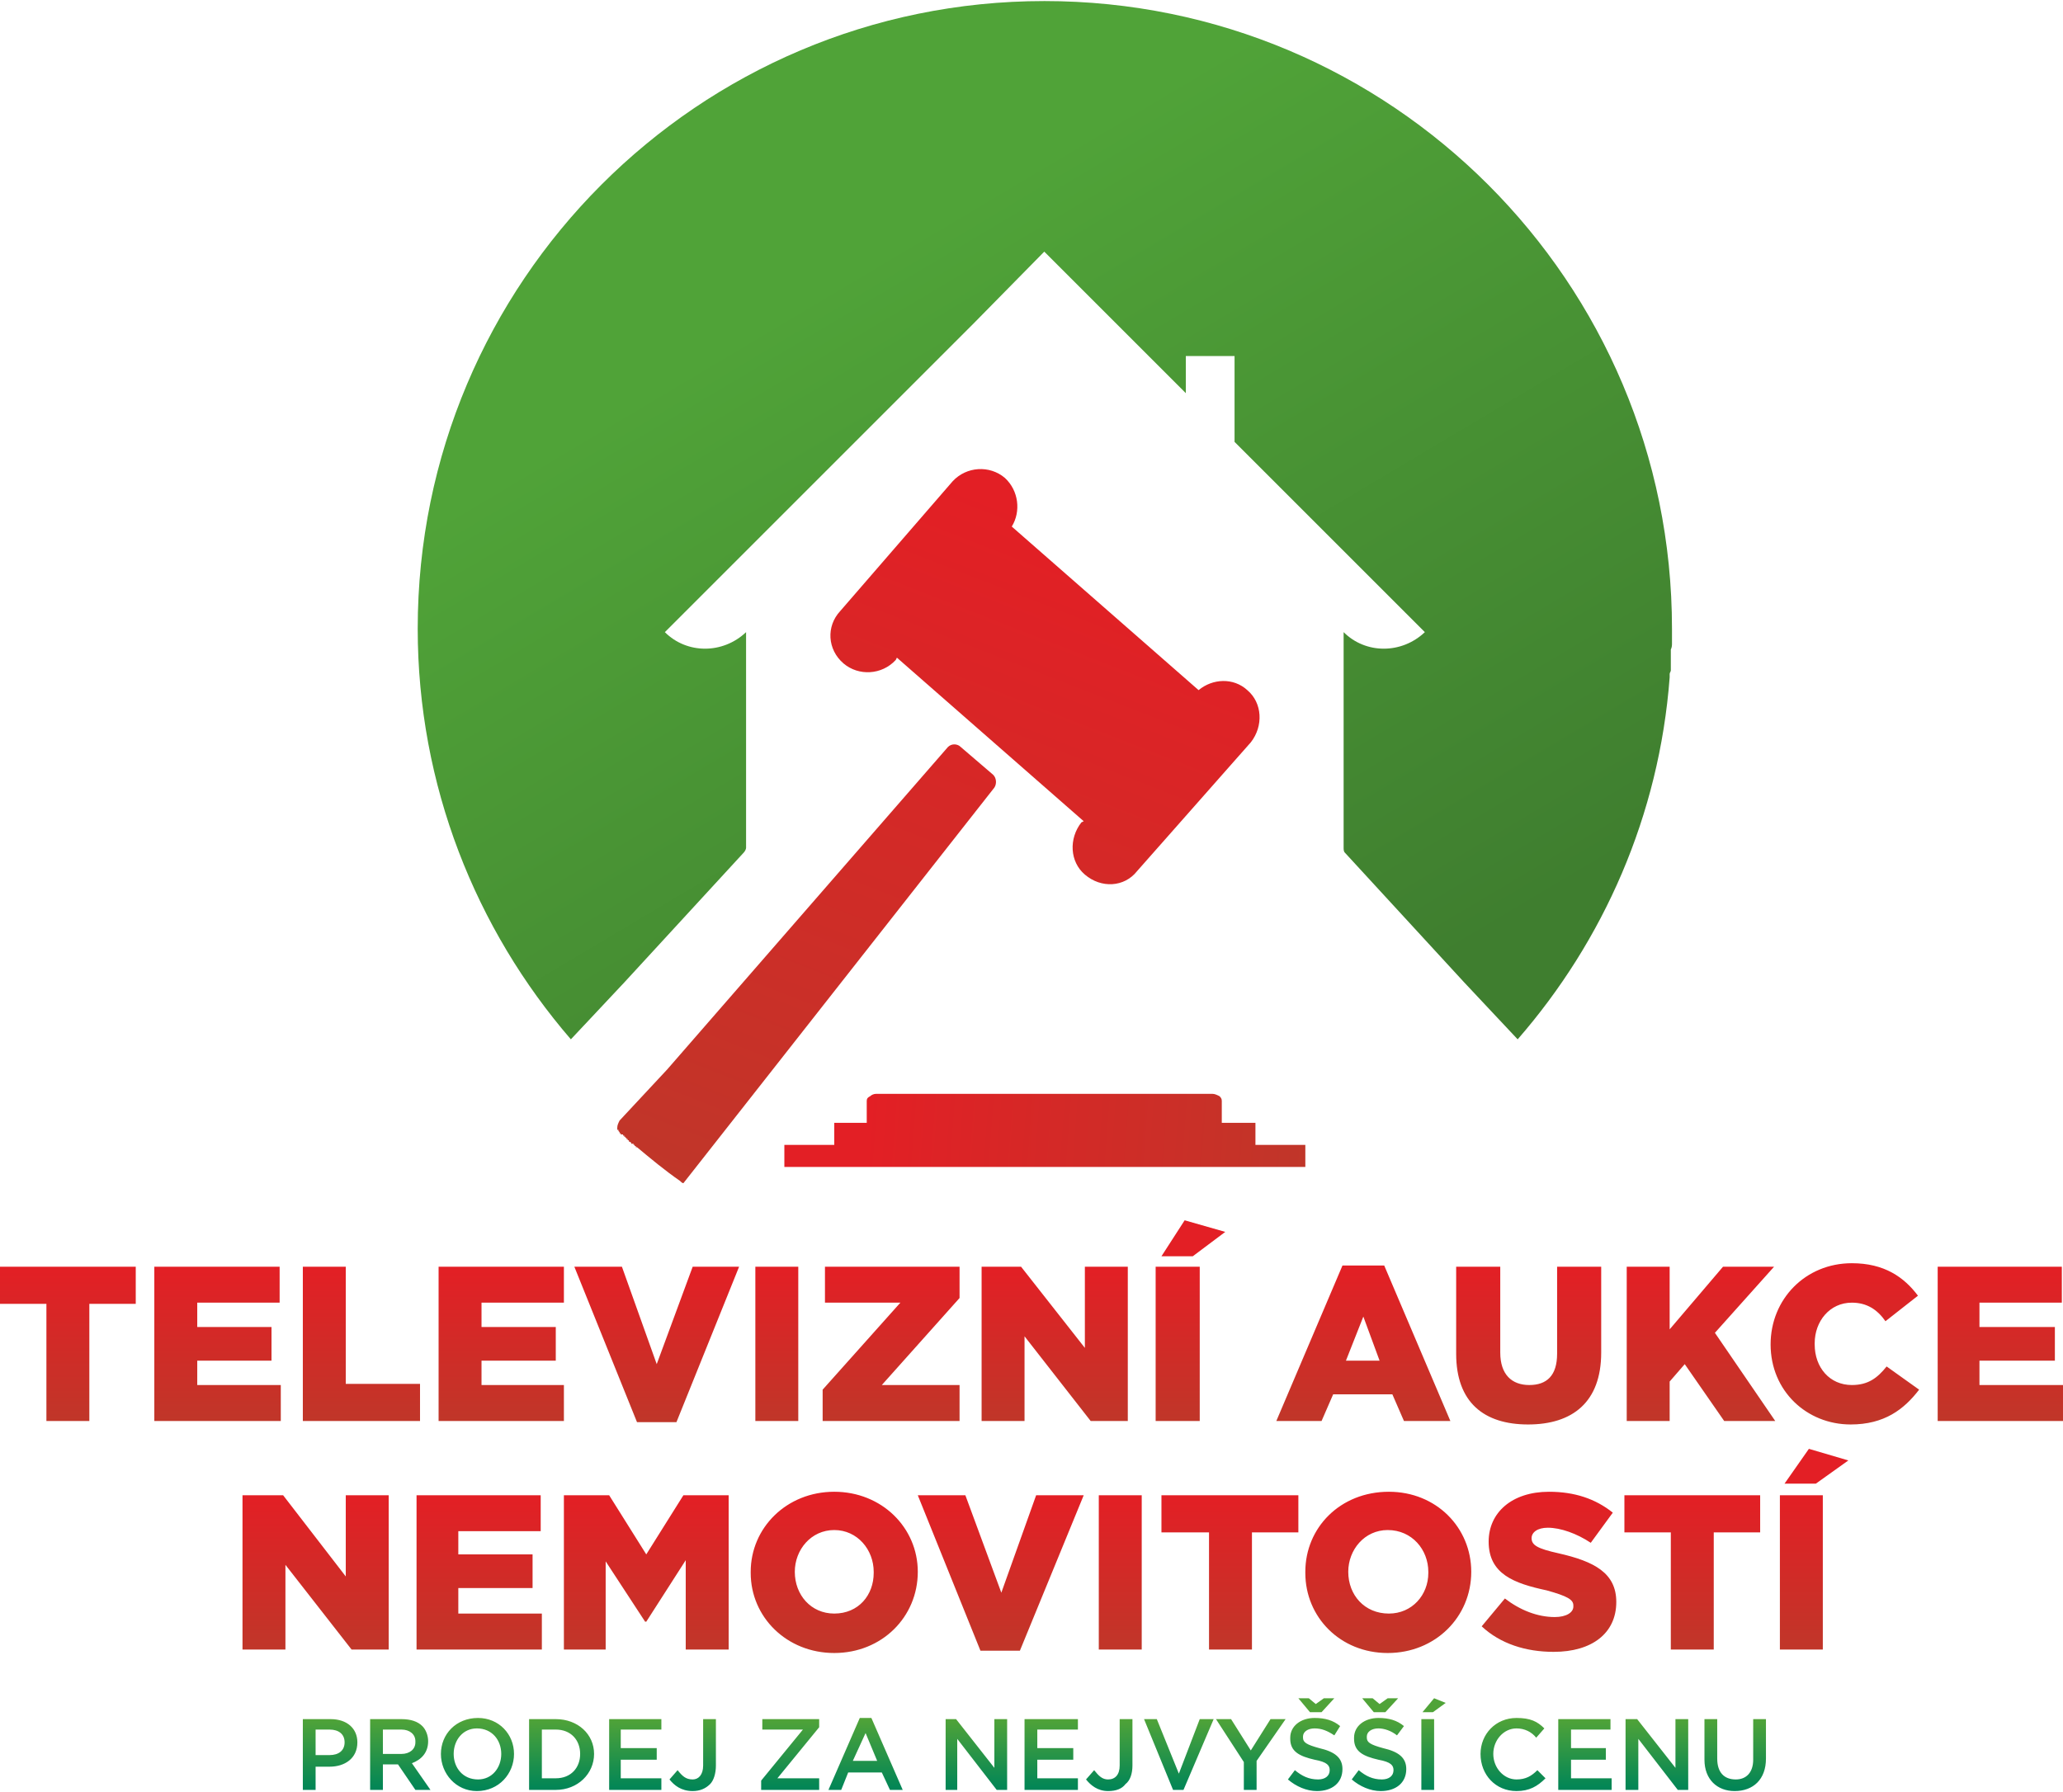
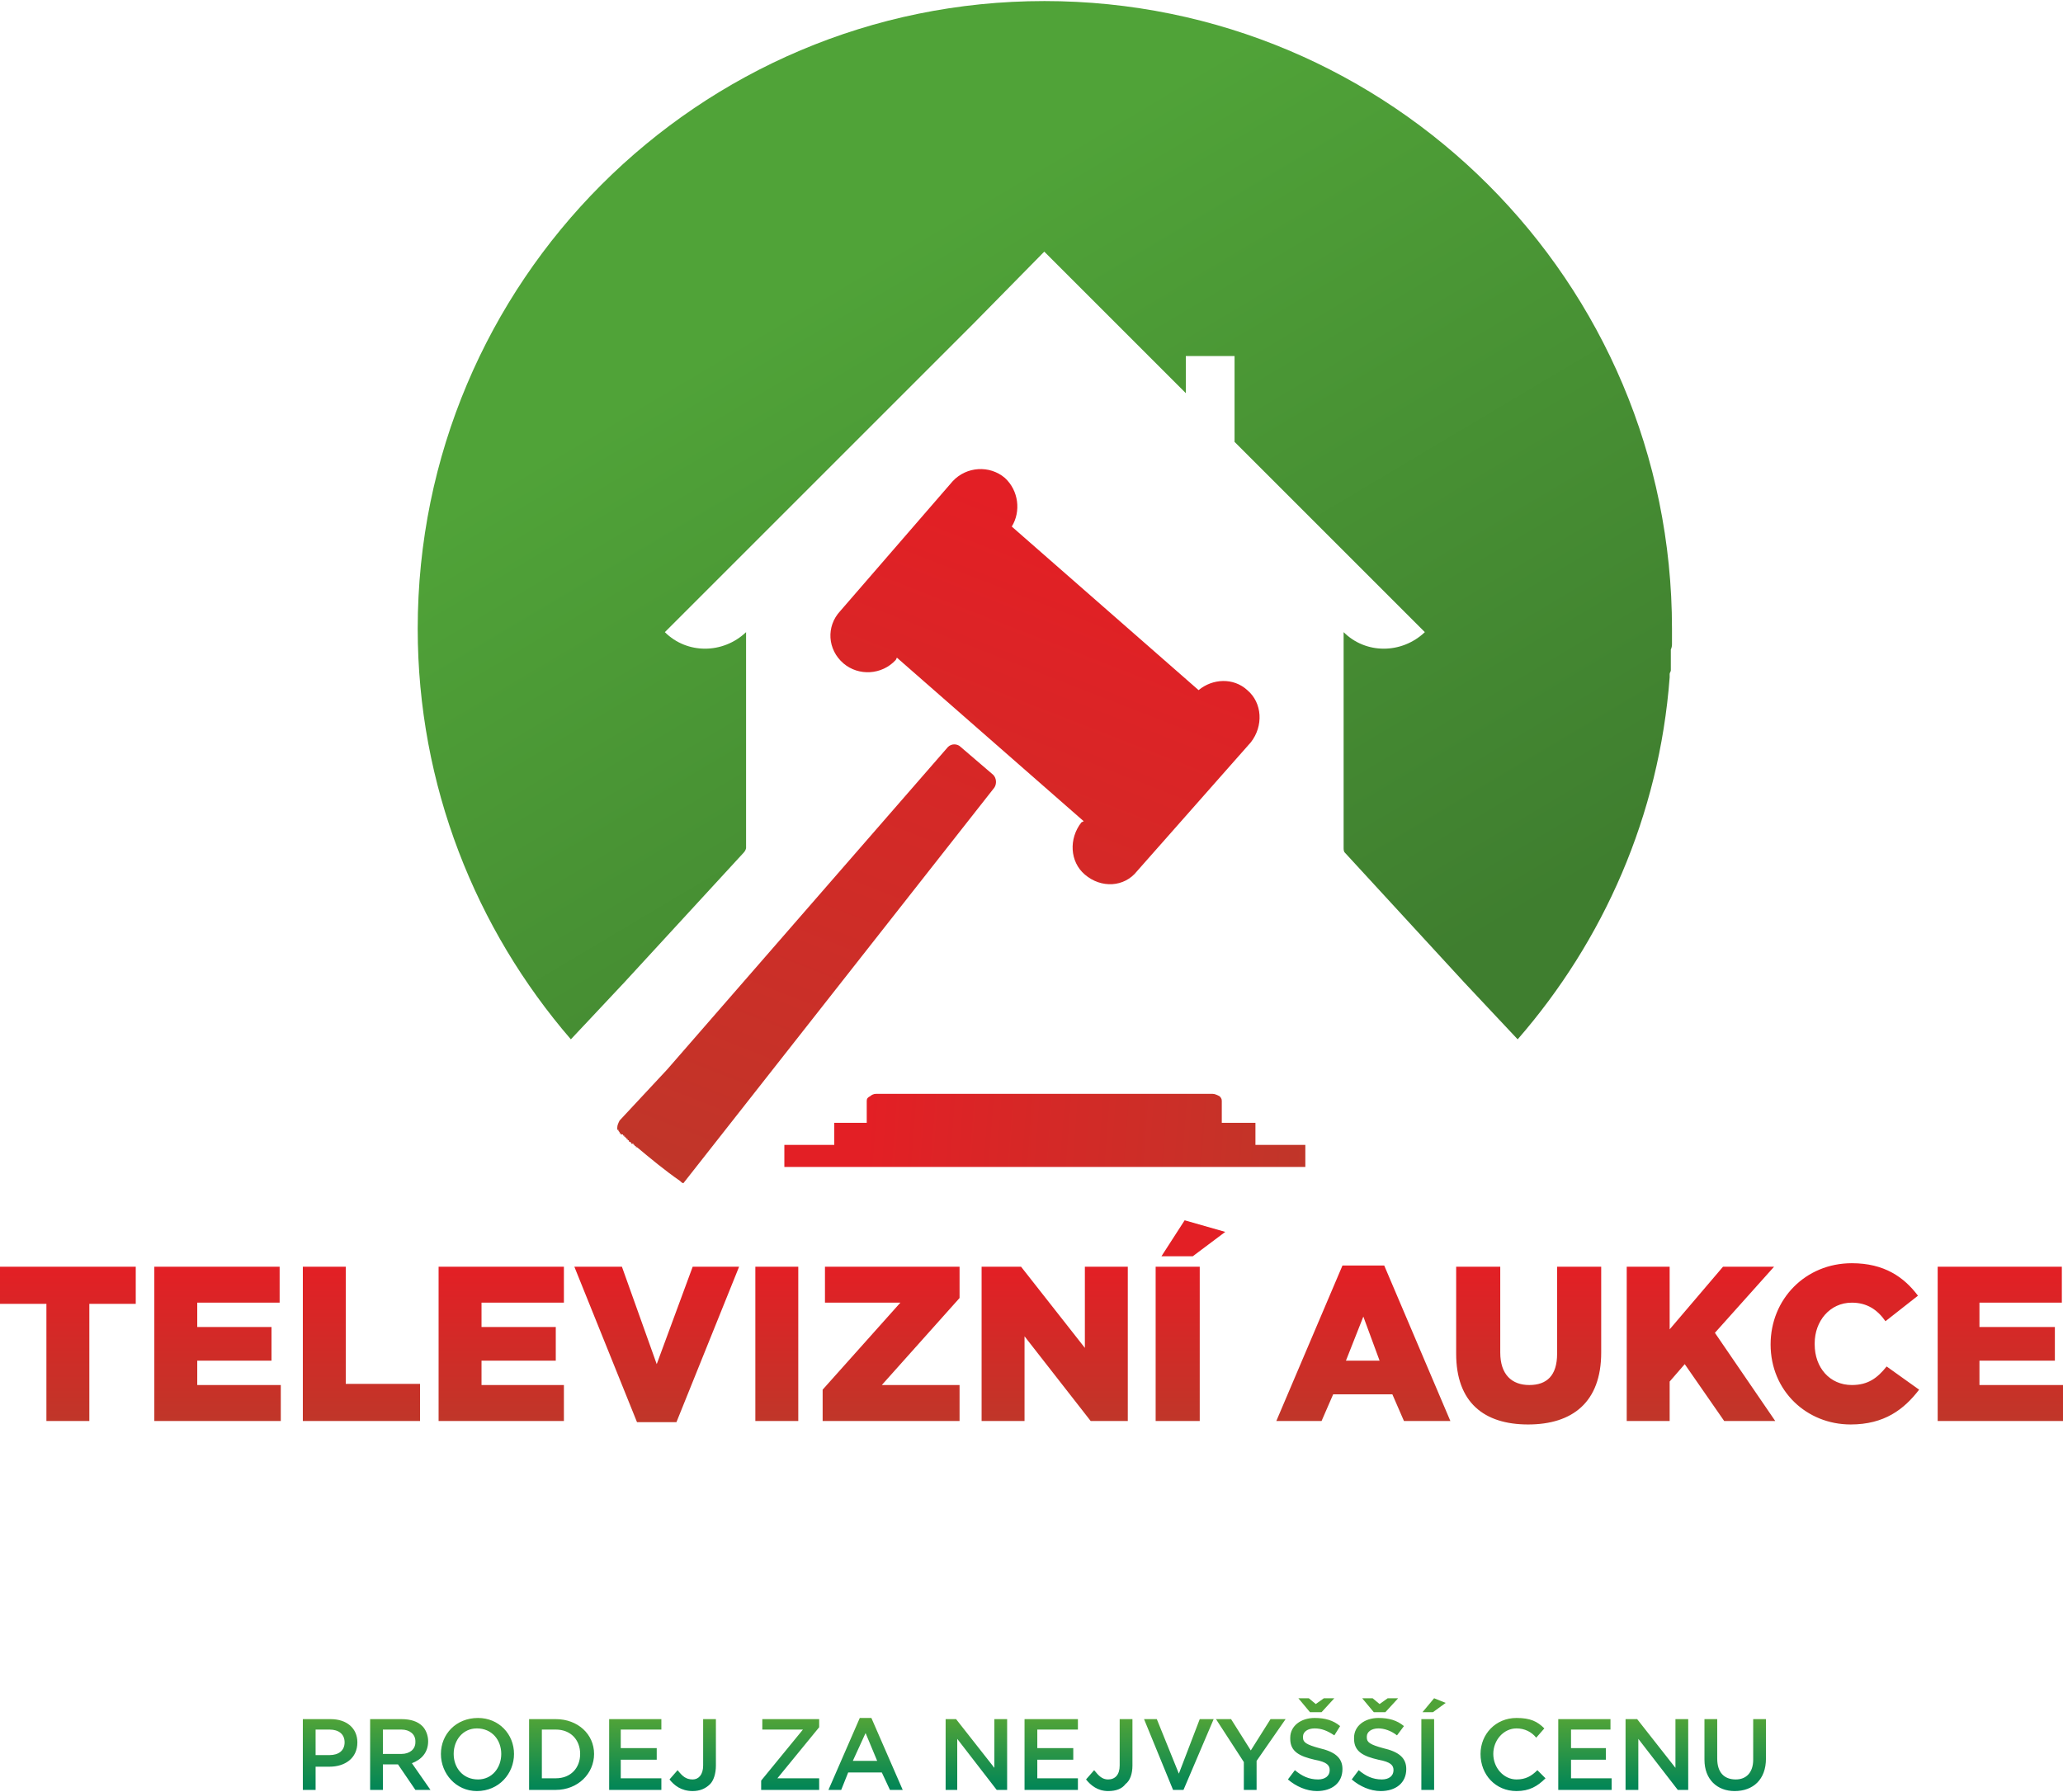
<svg xmlns="http://www.w3.org/2000/svg" xmlns:xlink="http://www.w3.org/1999/xlink" xml:space="preserve" width="122px" height="106px" version="1.1" style="shape-rendering:geometricPrecision; text-rendering:geometricPrecision; image-rendering:optimizeQuality; fill-rule:evenodd; clip-rule:evenodd" viewBox="0 0 17.78 15.43">
  <defs>
    <style type="text/css">

   

    .fil1 {fill:url(#id0)}

    .fil2 {fill:url(#id1)}

    .fil4 {fill:url(#id2)}

    .fil0 {fill:url(#id3);fill-rule:nonzero}

    .fil6 {fill:url(#id4);fill-rule:nonzero}

    .fil7 {fill:url(#id5);fill-rule:nonzero}

    .fil3 {fill:url(#id6);fill-rule:nonzero}

    .fil5 {fill:url(#id7);fill-rule:nonzero}

   

  </style>
    <linearGradient id="id0" gradientUnits="userSpaceOnUse" x1="13.74" y1="5.47" x2="13.74" y2="5.47">
      <stop offset="0" style="stop-opacity:1; stop-color:#50A338" />
      <stop offset="1" style="stop-opacity:1; stop-color:#3F7E2F" />
    </linearGradient>
    <linearGradient id="id1" gradientUnits="userSpaceOnUse" xlink:href="#id0" x1="13.74" y1="5.52" x2="13.74" y2="5.52">

  </linearGradient>
    <linearGradient id="id2" gradientUnits="userSpaceOnUse" xlink:href="#id0" x1="9" y1="1.32" x2="12.97" y2="7.99">

  </linearGradient>
    <linearGradient id="id3" gradientUnits="userSpaceOnUse" x1="7.47" y1="9.6" x2="11.28" y2="9.89">
      <stop offset="0" style="stop-opacity:1; stop-color:#E31F25" />
      <stop offset="1" style="stop-opacity:1; stop-color:#C03629" />
    </linearGradient>
    <linearGradient id="id4" gradientUnits="userSpaceOnUse" xlink:href="#id3" x1="9.84" y1="12.88" x2="9.84" y2="14.21">

  </linearGradient>
    <linearGradient id="id5" gradientUnits="userSpaceOnUse" x1="8.15" y1="14.81" x2="8.15" y2="15.42">
      <stop offset="0" style="stop-opacity:1; stop-color:#50A338" />
      <stop offset="1" style="stop-opacity:1; stop-color:#008557" />
    </linearGradient>
    <linearGradient id="id6" gradientUnits="userSpaceOnUse" xlink:href="#id3" x1="8.21" y1="4.14" x2="5.86" y2="10.17">

  </linearGradient>
    <linearGradient id="id7" gradientUnits="userSpaceOnUse" xlink:href="#id3" x1="10.34" y1="10.91" x2="10.34" y2="12.24">

  </linearGradient>
  </defs>
  <g id="Vrstva_x0020_1">
    <g id="_105553766531264">
      <path class="fil0" d="M7.5 9.44c0.01,-0.01 0.03,-0.02 0.05,-0.02l2.9 0c0.02,0 0.04,0.01 0.06,0.02 0.01,0.01 0.02,0.02 0.02,0.04l0 0.19 0.29 0 0 0.19 0.43 0 0 0.19 -4.49 0 0 -0.19 0.43 0 0 -0.19 0.28 0 0 -0.19c0,-0.02 0.01,-0.03 0.03,-0.04z" />
-       <path class="fil1" d="M13.74 5.49c0,-0.01 0,-0.03 0,-0.04z" />
-       <path class="fil2" d="M13.74 5.54c0,-0.02 0,-0.03 0,-0.04z" />
      <path class="fil3" d="M8.57 6.78c0.02,-0.03 0.02,-0.08 -0.01,-0.11l-0.28 -0.24c-0.03,-0.03 -0.08,-0.03 -0.11,0l-2.42 2.78 -0.41 0.44c-0.01,0.02 -0.02,0.04 -0.02,0.06l0 0 0 0 0 0 0 0 0 0 0 0 0 0 0 0 0 0 0 0 0 0 0 0 0 0 0 0 0 0 0 0.01 0 0 0 0 0 0 0 0 0 0 0 0 0 0 0 0 0 0 0 0 0 0 0 0 0 0 0 0 0 0 0 0 0 0 0 0 0 0 0 0 0 0 0 0 0 0 0 0 0 0 0 0 0 0 0 0 0 0 0 0 0 0 0 0 0 0 0 0 0 0 0 0 0 0 0 0 0 0 0 0 0 0.01 0 0 0 0 0 0 0 0 0 0 0 0 0 0 0 0 0 0 0 0 0 0 0 0 0 0 0 0 0 0 0 0 0 0 0 0 0 0 0 0 0 0 0 0 0 0 0 0 0 0 0 0 0 0 0 0 0.01 0 0 0 0 0 0 0 0 0 0 0 0 0 0 0 0 0 0 0 0 0.01 0 0 0 0 0 0 0 0 0 0 0 0 0 0 0 0 0 0 0 0 0 0 0 0 0 0 0 0 0 0 0 0 0 0 0 0 0 0 0 0 0 0 0 0 0 0 0 0 0 0 0.01 0.01 0 0 0 0 0 0 0 0 0 0 0 0 0 0 0 0 0 0 0 0 0 0 0 0 0 0 0 0 0 0 0 0 0 0 0 0 0 0.01 0 0 0 0 0.01 0 0 0 0 0 0 0 0 0 0 0 0 0 0 0 0 0 0 0 0 0 0 0 0 0 0 0.01 0.01 0 0 0 0 0 0 0 0 0 0 0 0 0 0 0 0 0 0 0 0 0 0 0 0 0 0 0 0.01 0 0 0.01 0 0 0 0 0 0 0 0 0 0 0 0 0 0 0 0 0 0 0 0 0 0 0.01 0 0 0 0 0 0 0 0 0.01 0 0 0 0 0 0 0 0 0 0 0 0 0 0 0 0 0 0 0.01 0 0 0 0 0 0 0.01 0 0 0 0 0 0 0 0 0 0 0 0 0 0 0 0 0.01 0 0 0 0 0 0 0.01 0 0 0 0 0 0 0 0 0 0 0 0 0 0 0 0 0.01 0 0 0 0 0 0 0 0 0 0 0 0 0 0 0.01 0 0 0 0 0.01 0 0 0 0 0 0 0 0 0.01 0 0 0 0 0 0 0.02 0.01 0 0 0 0 0 0 0 0 0 0 0 0 0 0 0 0 0 0 0 0.01 0.01 0 0 0 0 0 0 0 0 0 0 0 0 0 0 0 0 0 0 0 0 0 0 0 0 0 0 0 0 0 0 0 0.01 0 0 0.01 0 0 0 0 0 0 0 0 0 0 0 0 0 0 0 0 0 0 0 0 0 0 0 0 0 0 0 0 0 0 0.01 0 0 0 0 0 0 0.01 0 0 0 0 0 0 0 0 0 0 0 0 0 0 0 0 0 0 0 0 0 0 0.01 0 0 0 0 0 0 0 0 0 0 0 0 0.01 0 0 0 0 0 0 0 0 0 0 0 0 0 0 0 0 0 0 0.01 0 0 0 0 0 0 0c0.12,0.1 0.24,0.2 0.37,0.29l0 0c0.01,0.01 0.02,0.02 0.03,0.02l2.68 -3.41zm-0.36 -2.64l-0.97 1.12c-0.12,0.13 -0.11,0.33 0.03,0.45 0.13,0.11 0.33,0.1 0.45,-0.03l0.01 -0.02 1.61 1.41 -0.02 0.01c-0.11,0.14 -0.1,0.34 0.03,0.45 0.14,0.12 0.34,0.11 0.45,-0.03l0.98 -1.11c0.11,-0.14 0.1,-0.34 -0.03,-0.45 -0.12,-0.11 -0.3,-0.1 -0.42,0l-1.61 -1.41c0.08,-0.13 0.06,-0.31 -0.06,-0.42 -0.13,-0.11 -0.33,-0.1 -0.45,0.03z" />
      <path class="fil4" d="M9 0c2.99,0 5.41,2.42 5.41,5.41 0,0.02 0,0.04 0,0.06l0 0c0,0.02 0,0.04 0,0.06l0 0.01c0,0.01 0,0.03 -0.01,0.05l0 0.01c0,0.02 0,0.04 0,0.05l0 0.02c0,0.01 0,0.03 0,0.04l0 0.02c0,0.02 0,0.03 0,0.04 0,0.01 -0.01,0.02 -0.01,0.03l0 0.03c-0.09,1.19 -0.57,2.27 -1.31,3.12l-0.46 -0.49 -1.03 -1.12c-0.01,-0.01 -0.01,-0.03 -0.01,-0.04l0 0c0,0 0,-0.01 0,-0.01l0 -1.85c0.19,0.19 0.5,0.19 0.7,0l-0.7 -0.7 0 0 -0.94 -0.94 0 -0.74 -0.42 0 0 0.32 -0.61 -0.61 -0.61 -0.61 -0.6 0.61 0 0 -1.97 1.97 -0.7 0.7c0.19,0.19 0.5,0.19 0.7,0l0 1.85c0,0 0,0.01 0,0.01l0 0c0,0.01 -0.01,0.03 -0.02,0.04l-1.03 1.12 -0.46 0.49c-0.82,-0.95 -1.32,-2.19 -1.32,-3.54 0,-2.99 2.42,-5.41 5.4,-5.41z" />
      <path class="fil5" d="M0.4 12.24l0.37 0 0 -1.01 0.4 0 0 -0.32 -1.17 0 0 0.32 0.4 0 0 1.01zm0.93 0l1.09 0 0 -0.31 -0.72 0 0 -0.21 0.64 0 0 -0.29 -0.64 0 0 -0.21 0.71 0 0 -0.31 -1.08 0 0 1.33zm1.28 0l1.01 0 0 -0.32 -0.64 0 0 -1.01 -0.37 0 0 1.33zm1.17 0l1.08 0 0 -0.31 -0.71 0 0 -0.21 0.64 0 0 -0.29 -0.64 0 0 -0.21 0.71 0 0 -0.31 -1.08 0 0 1.33zm1.71 0.01l0.34 0 0.54 -1.34 -0.4 0 -0.31 0.84 -0.3 -0.84 -0.41 0 0.54 1.34zm1.02 -0.01l0.37 0 0 -1.33 -0.37 0 0 1.33zm0.58 0l1.18 0 0 -0.31 -0.67 0 0.67 -0.75 0 -0.27 -1.16 0 0 0.31 0.65 0 -0.67 0.75 0 0.27zm1.37 0l0.37 0 0 -0.73 0.57 0.73 0.32 0 0 -1.33 -0.37 0 0 0.7 -0.55 -0.7 -0.34 0 0 1.33zm1.5 0l0.38 0 0 -1.33 -0.38 0 0 1.33zm0.05 -1.42l0.27 0 0.28 -0.21 -0.35 -0.1 -0.2 0.31zm0.99 1.42l0.39 0 0.1 -0.23 0.51 0 0.1 0.23 0.4 0 -0.57 -1.34 -0.36 0 -0.57 1.34zm0.6 -0.52l0.15 -0.38 0.14 0.38 -0.29 0zm1.57 0.55c0.38,0 0.63,-0.19 0.63,-0.62l0 -0.74 -0.38 0 0 0.75c0,0.19 -0.09,0.27 -0.24,0.27 -0.15,0 -0.25,-0.09 -0.25,-0.28l0 -0.74 -0.38 0 0 0.75c0,0.42 0.24,0.61 0.62,0.61zm0.85 -0.03l0.37 0 0 -0.34 0.13 -0.15 0.34 0.49 0.44 0 -0.52 -0.76 0.51 -0.57 -0.44 0 -0.46 0.54 0 -0.54 -0.37 0 0 1.33zm1.93 0.03c0.29,0 0.46,-0.13 0.59,-0.3l-0.28 -0.2c-0.08,0.1 -0.16,0.16 -0.3,0.16 -0.19,0 -0.32,-0.15 -0.32,-0.35l0 -0.01c0,-0.19 0.13,-0.35 0.32,-0.35 0.13,0 0.22,0.06 0.29,0.16l0.28 -0.22c-0.12,-0.16 -0.29,-0.28 -0.57,-0.28 -0.4,0 -0.7,0.31 -0.7,0.7l0 0c0,0.4 0.31,0.69 0.69,0.69zm0.75 -0.03l1.08 0 0 -0.31 -0.72 0 0 -0.21 0.65 0 0 -0.29 -0.65 0 0 -0.21 0.71 0 0 -0.31 -1.07 0 0 1.33z" />
-       <path class="fil6" d="M2.09 14.21l0.37 0 0 -0.73 0.57 0.73 0.32 0 0 -1.33 -0.37 0 0 0.7 -0.54 -0.7 -0.35 0 0 1.33zm1.5 0l1.08 0 0 -0.31 -0.72 0 0 -0.22 0.64 0 0 -0.29 -0.64 0 0 -0.2 0.71 0 0 -0.31 -1.07 0 0 1.33zm1.27 0l0.36 0 0 -0.76 0.34 0.52 0.01 0 0.34 -0.53 0 0.77 0.37 0 0 -1.33 -0.39 0 -0.32 0.51 -0.32 -0.51 -0.39 0 0 1.33zm2.33 0.03c0.41,0 0.72,-0.31 0.72,-0.7l0 0c0,-0.38 -0.31,-0.69 -0.72,-0.69 -0.41,0 -0.72,0.31 -0.72,0.69l0 0.01c0,0.38 0.31,0.69 0.72,0.69zm0 -0.34c-0.2,0 -0.34,-0.16 -0.34,-0.36l0 0c0,-0.19 0.14,-0.36 0.34,-0.36 0.2,0 0.34,0.17 0.34,0.36l0 0.01c0,0.19 -0.13,0.35 -0.34,0.35zm1.26 0.32l0.34 0 0.55 -1.34 -0.41 0 -0.3 0.84 -0.31 -0.84 -0.41 0 0.54 1.34zm1.02 -0.01l0.37 0 0 -1.33 -0.37 0 0 1.33zm0.95 0l0.37 0 0 -1.01 0.4 0 0 -0.32 -1.18 0 0 0.32 0.41 0 0 1.01zm1.54 0.03c0.41,0 0.72,-0.31 0.72,-0.7l0 0c0,-0.38 -0.3,-0.69 -0.71,-0.69 -0.42,0 -0.72,0.31 -0.72,0.69l0 0.01c0,0.38 0.3,0.69 0.71,0.69zm0.01 -0.34c-0.21,0 -0.35,-0.16 -0.35,-0.36l0 0c0,-0.19 0.14,-0.36 0.34,-0.36 0.21,0 0.35,0.17 0.35,0.36l0 0.01c0,0.19 -0.14,0.35 -0.34,0.35zm1.42 0.33c0.33,0 0.54,-0.16 0.54,-0.43l0 0c0,-0.25 -0.19,-0.35 -0.5,-0.42 -0.18,-0.04 -0.23,-0.07 -0.23,-0.13l0 0c0,-0.05 0.05,-0.09 0.14,-0.09 0.11,0 0.25,0.05 0.37,0.13l0.19 -0.26c-0.15,-0.12 -0.33,-0.18 -0.55,-0.18 -0.32,0 -0.52,0.18 -0.52,0.43l0 0c0,0.28 0.22,0.36 0.5,0.42 0.18,0.05 0.23,0.08 0.23,0.13l0 0.01c0,0.05 -0.06,0.09 -0.16,0.09 -0.15,0 -0.3,-0.06 -0.43,-0.16l-0.2 0.24c0.16,0.15 0.38,0.22 0.62,0.22zm1.01 -0.02l0.37 0 0 -1.01 0.4 0 0 -0.32 -1.17 0 0 0.32 0.4 0 0 1.01zm0.94 0l0.37 0 0 -1.33 -0.37 0 0 1.33zm0.04 -1.43l0.27 0 0.28 -0.2 -0.34 -0.1 -0.21 0.3z" />
      <path class="fil7" d="M2.61 15.42l0.11 0 0 -0.2 0.12 0c0.13,0 0.24,-0.07 0.24,-0.21l0 0c0,-0.12 -0.09,-0.2 -0.23,-0.2l-0.24 0 0 0.61zm0.11 -0.3l0 -0.22 0.12 0c0.08,0 0.13,0.04 0.13,0.11l0 0c0,0.07 -0.05,0.11 -0.13,0.11l-0.12 0zm0.47 0.3l0.11 0 0 -0.22 0.13 0 0.15 0.22 0.13 0 -0.16 -0.23c0.08,-0.03 0.14,-0.09 0.14,-0.19l0 0c0,-0.05 -0.02,-0.1 -0.05,-0.13 -0.04,-0.04 -0.1,-0.06 -0.18,-0.06l-0.27 0 0 0.61zm0.11 -0.31l0 -0.21 0.16 0c0.07,0 0.12,0.04 0.12,0.1l0 0.01c0,0.06 -0.05,0.1 -0.12,0.1l-0.16 0zm0.81 0.32c0.19,0 0.32,-0.15 0.32,-0.32l0 0c0,-0.17 -0.13,-0.31 -0.31,-0.31 -0.19,0 -0.32,0.14 -0.32,0.31l0 0c0,0.17 0.13,0.32 0.31,0.32zm0.01 -0.1c-0.13,0 -0.21,-0.1 -0.21,-0.22l0 0c0,-0.12 0.08,-0.22 0.2,-0.22 0.13,0 0.21,0.1 0.21,0.22l0 0c0,0.12 -0.08,0.22 -0.2,0.22zm0.44 0.09l0.23 0c0.19,0 0.33,-0.14 0.33,-0.31l0 0c0,-0.17 -0.14,-0.3 -0.33,-0.3l-0.23 0 0 0.61zm0.11 -0.1l0 -0.42 0.12 0c0.13,0 0.21,0.09 0.21,0.21l0 0c0,0.12 -0.08,0.21 -0.21,0.21l-0.12 0zm0.58 0.1l0.45 0 0 -0.1 -0.35 0 0 -0.16 0.31 0 0 -0.1 -0.31 0 0 -0.16 0.35 0 0 -0.09 -0.45 0 0 0.61zm0.72 0.01c0.06,0 0.11,-0.02 0.15,-0.06 0.03,-0.03 0.05,-0.09 0.05,-0.16l0 -0.4 -0.11 0 0 0.4c0,0.08 -0.04,0.12 -0.09,0.12 -0.06,0 -0.09,-0.03 -0.13,-0.08l-0.07 0.08c0.04,0.05 0.1,0.1 0.2,0.1zm0.59 -0.01l0.5 0 0 -0.1 -0.36 0 0.36 -0.44 0 -0.07 -0.49 0 0 0.09 0.35 0 -0.36 0.44 0 0.08zm0.58 0l0.11 0 0.06 -0.15 0.29 0 0.07 0.15 0.11 0 -0.27 -0.62 -0.1 0 -0.27 0.62zm0.21 -0.25l0.11 -0.24 0.1 0.24 -0.21 0zm0.8 0.25l0.1 0 0 -0.44 0.34 0.44 0.09 0 0 -0.61 -0.11 0 0 0.42 -0.33 -0.42 -0.09 0 0 0.61zm0.68 0l0.46 0 0 -0.1 -0.35 0 0 -0.16 0.31 0 0 -0.1 -0.31 0 0 -0.16 0.35 0 0 -0.09 -0.46 0 0 0.61zm0.72 0.01c0.07,0 0.12,-0.02 0.15,-0.06 0.04,-0.03 0.06,-0.09 0.06,-0.16l0 -0.4 -0.11 0 0 0.4c0,0.08 -0.04,0.12 -0.1,0.12 -0.05,0 -0.08,-0.03 -0.12,-0.08l-0.07 0.08c0.04,0.05 0.1,0.1 0.19,0.1zm0.56 -0.01l0.09 0 0.26 -0.61 -0.12 0 -0.18 0.47 -0.19 -0.47 -0.11 0 0.25 0.61zm0.61 0l0.11 0 0 -0.25 0.25 -0.36 -0.13 0 -0.17 0.27 -0.17 -0.27 -0.13 0 0.24 0.37 0 0.24zm0.63 0.01c0.13,0 0.22,-0.07 0.22,-0.19l0 0c0,-0.1 -0.07,-0.15 -0.2,-0.18 -0.11,-0.03 -0.14,-0.05 -0.14,-0.09l0 -0.01c0,-0.04 0.04,-0.07 0.1,-0.07 0.06,0 0.11,0.02 0.17,0.06l0.05 -0.08c-0.06,-0.05 -0.13,-0.07 -0.22,-0.07 -0.12,0 -0.21,0.07 -0.21,0.17l0 0.01c0,0.11 0.08,0.15 0.21,0.18 0.11,0.02 0.13,0.05 0.13,0.09l0 0c0,0.05 -0.04,0.08 -0.1,0.08 -0.08,0 -0.14,-0.03 -0.2,-0.08l-0.06 0.08c0.07,0.06 0.16,0.1 0.25,0.1zm0.15 -0.8l-0.09 0 -0.07 0.05 -0.06 -0.05 -0.09 0 0.1 0.12 0.1 0 0.11 -0.12zm0.4 0.8c0.13,0 0.22,-0.07 0.22,-0.19l0 0c0,-0.1 -0.07,-0.15 -0.2,-0.18 -0.11,-0.03 -0.14,-0.05 -0.14,-0.09l0 -0.01c0,-0.04 0.04,-0.07 0.1,-0.07 0.05,0 0.11,0.02 0.16,0.06l0.06 -0.08c-0.06,-0.05 -0.13,-0.07 -0.22,-0.07 -0.12,0 -0.21,0.07 -0.21,0.17l0 0.01c0,0.11 0.08,0.15 0.21,0.18 0.11,0.02 0.13,0.05 0.13,0.09l0 0c0,0.05 -0.04,0.08 -0.1,0.08 -0.08,0 -0.14,-0.03 -0.2,-0.08l-0.06 0.08c0.07,0.06 0.16,0.1 0.25,0.1zm0.15 -0.8l-0.09 0 -0.07 0.05 -0.06 -0.05 -0.09 0 0.1 0.12 0.1 0 0.11 -0.12zm0.2 0.79l0.11 0 0 -0.61 -0.11 0 0 0.61zm0.01 -0.67l0.09 0 0.11 -0.08 -0.1 -0.04 -0.1 0.12zm0.81 0.68c0.11,0 0.18,-0.04 0.25,-0.11l-0.07 -0.07c-0.05,0.05 -0.1,0.08 -0.18,0.08 -0.11,0 -0.2,-0.1 -0.2,-0.22l0 0c0,-0.12 0.09,-0.22 0.2,-0.22 0.07,0 0.13,0.03 0.17,0.08l0.07 -0.08c-0.06,-0.06 -0.12,-0.09 -0.24,-0.09 -0.18,0 -0.31,0.14 -0.31,0.31l0 0c0,0.18 0.13,0.32 0.31,0.32zm0.36 -0.01l0.46 0 0 -0.1 -0.35 0 0 -0.16 0.3 0 0 -0.1 -0.3 0 0 -0.16 0.34 0 0 -0.09 -0.45 0 0 0.61zm0.58 0l0.11 0 0 -0.44 0.34 0.44 0.09 0 0 -0.61 -0.11 0 0 0.42 -0.33 -0.42 -0.1 0 0 0.61zm0.94 0.01c0.16,0 0.27,-0.1 0.27,-0.28l0 -0.34 -0.11 0 0 0.35c0,0.11 -0.06,0.17 -0.15,0.17 -0.1,0 -0.16,-0.06 -0.16,-0.18l0 -0.34 -0.11 0 0 0.35c0,0.17 0.11,0.27 0.26,0.27z" />
    </g>
  </g>
</svg>